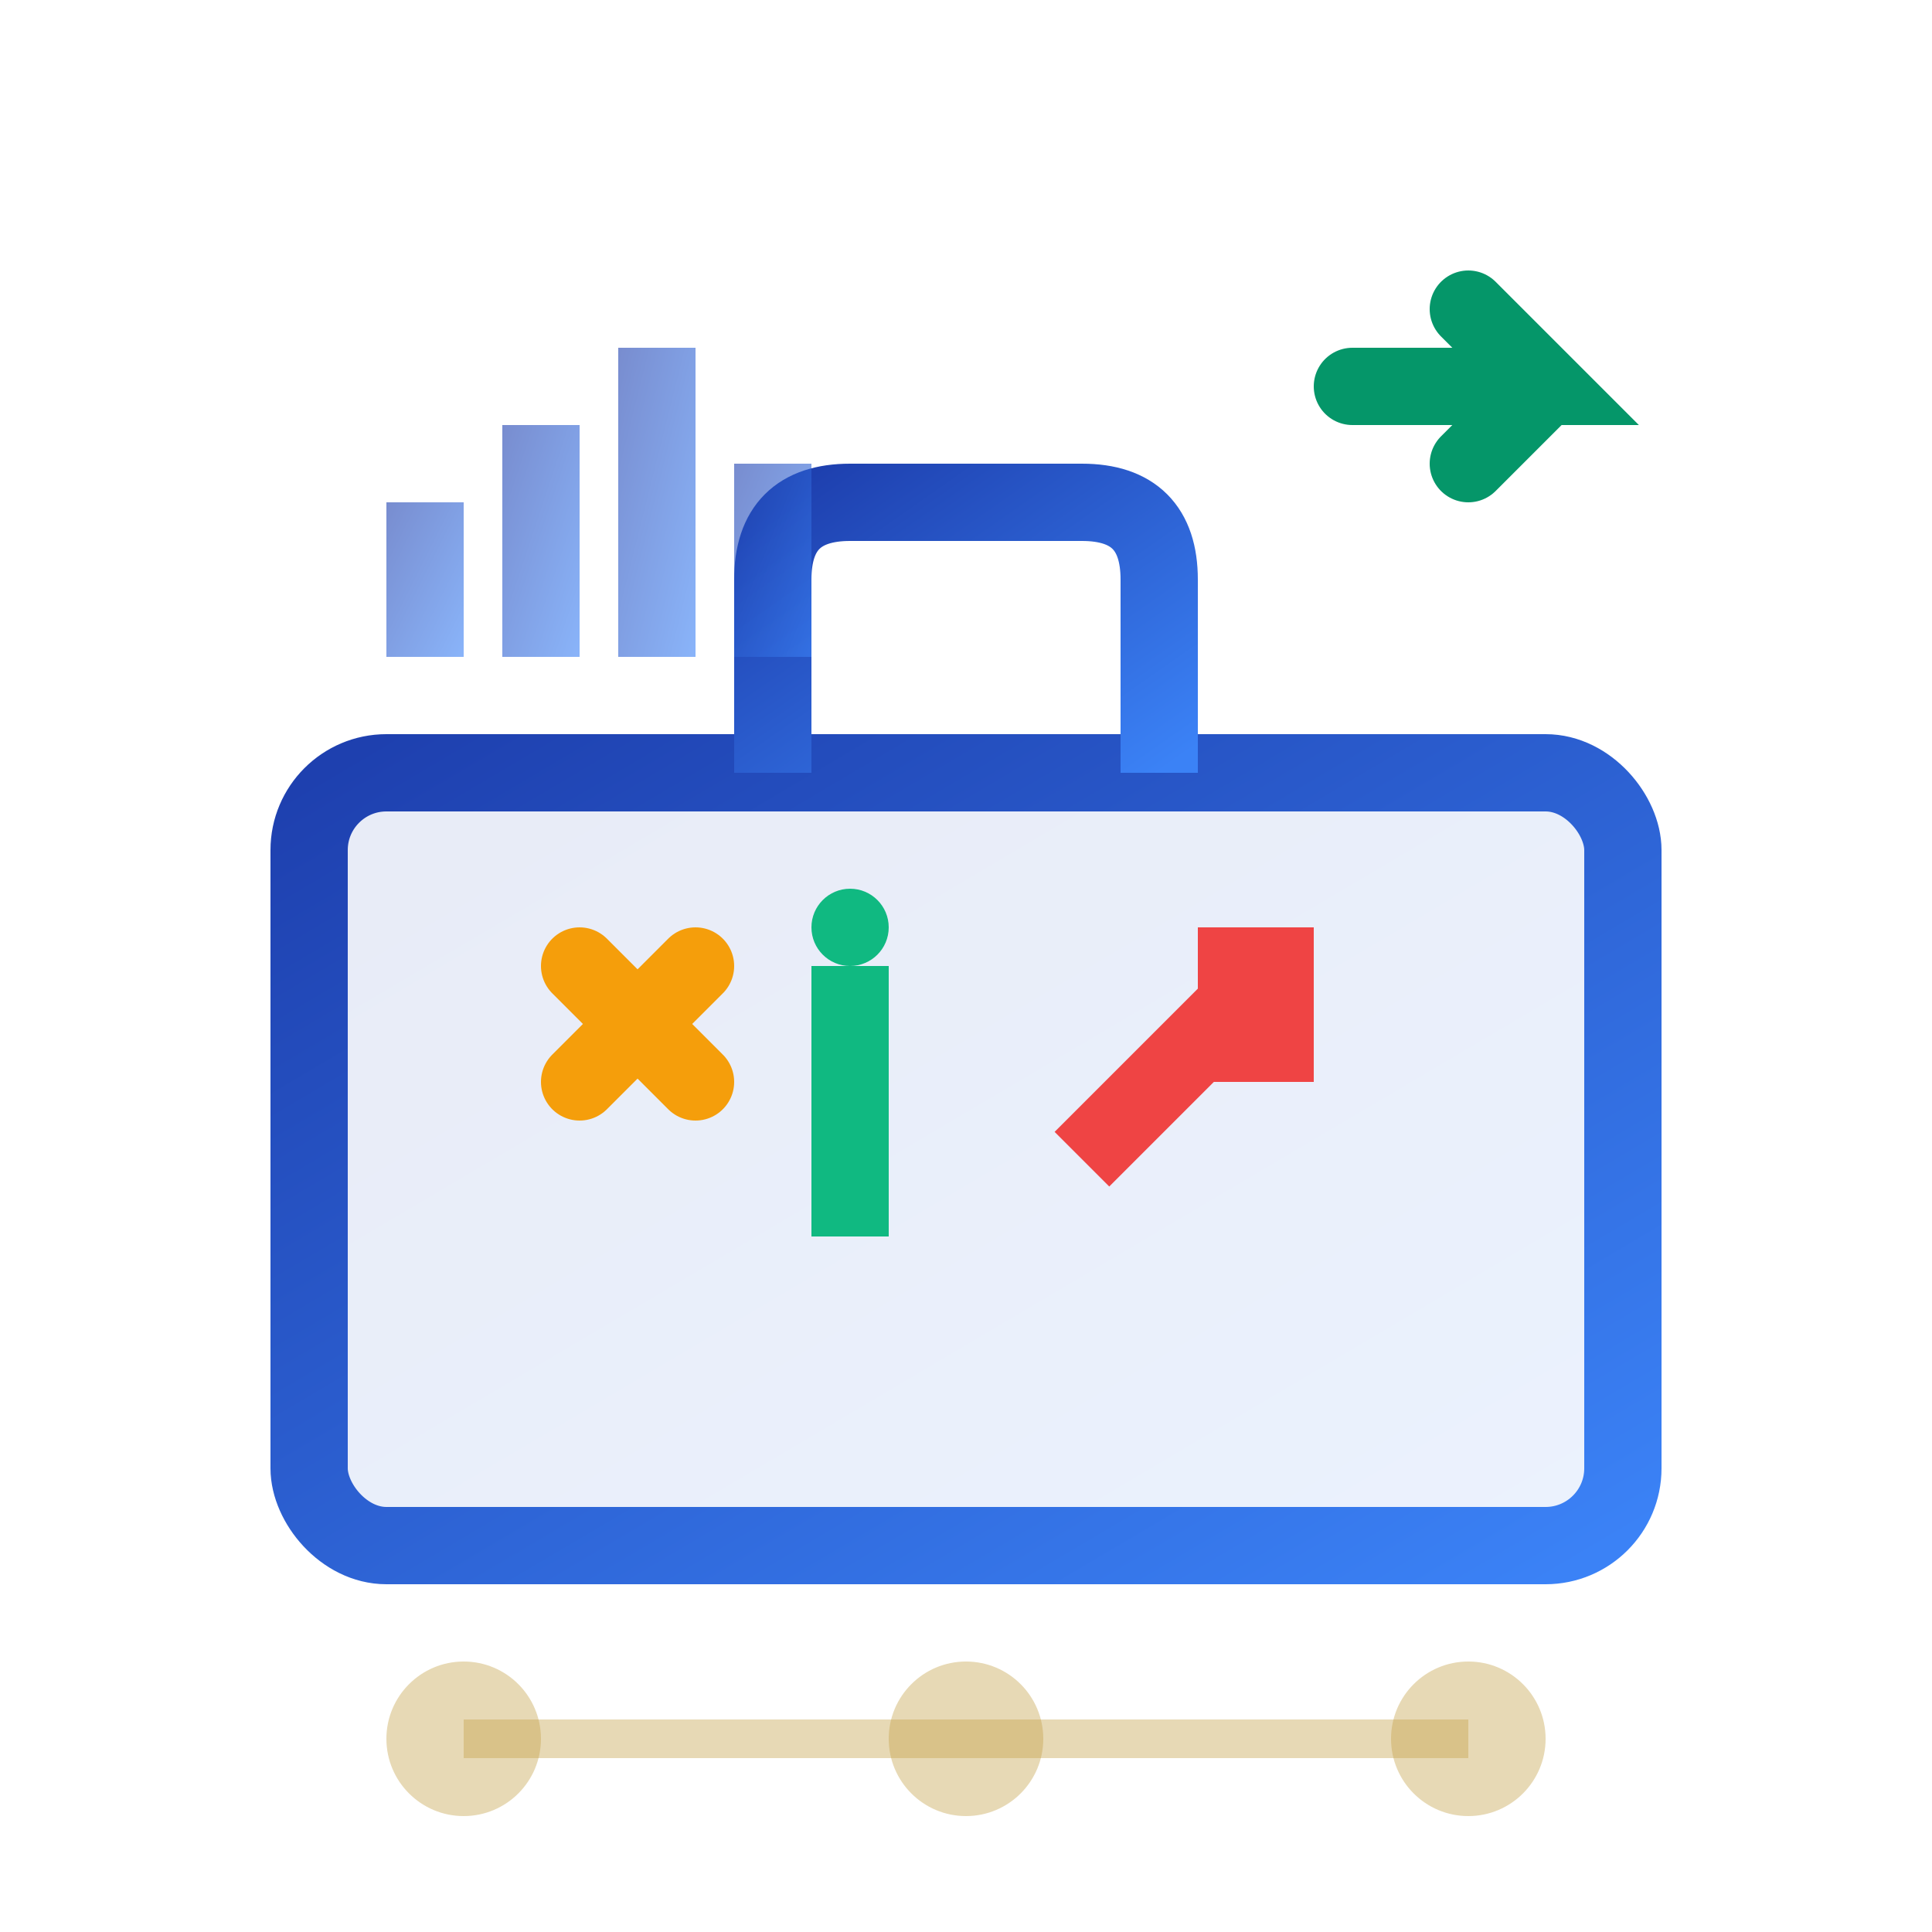
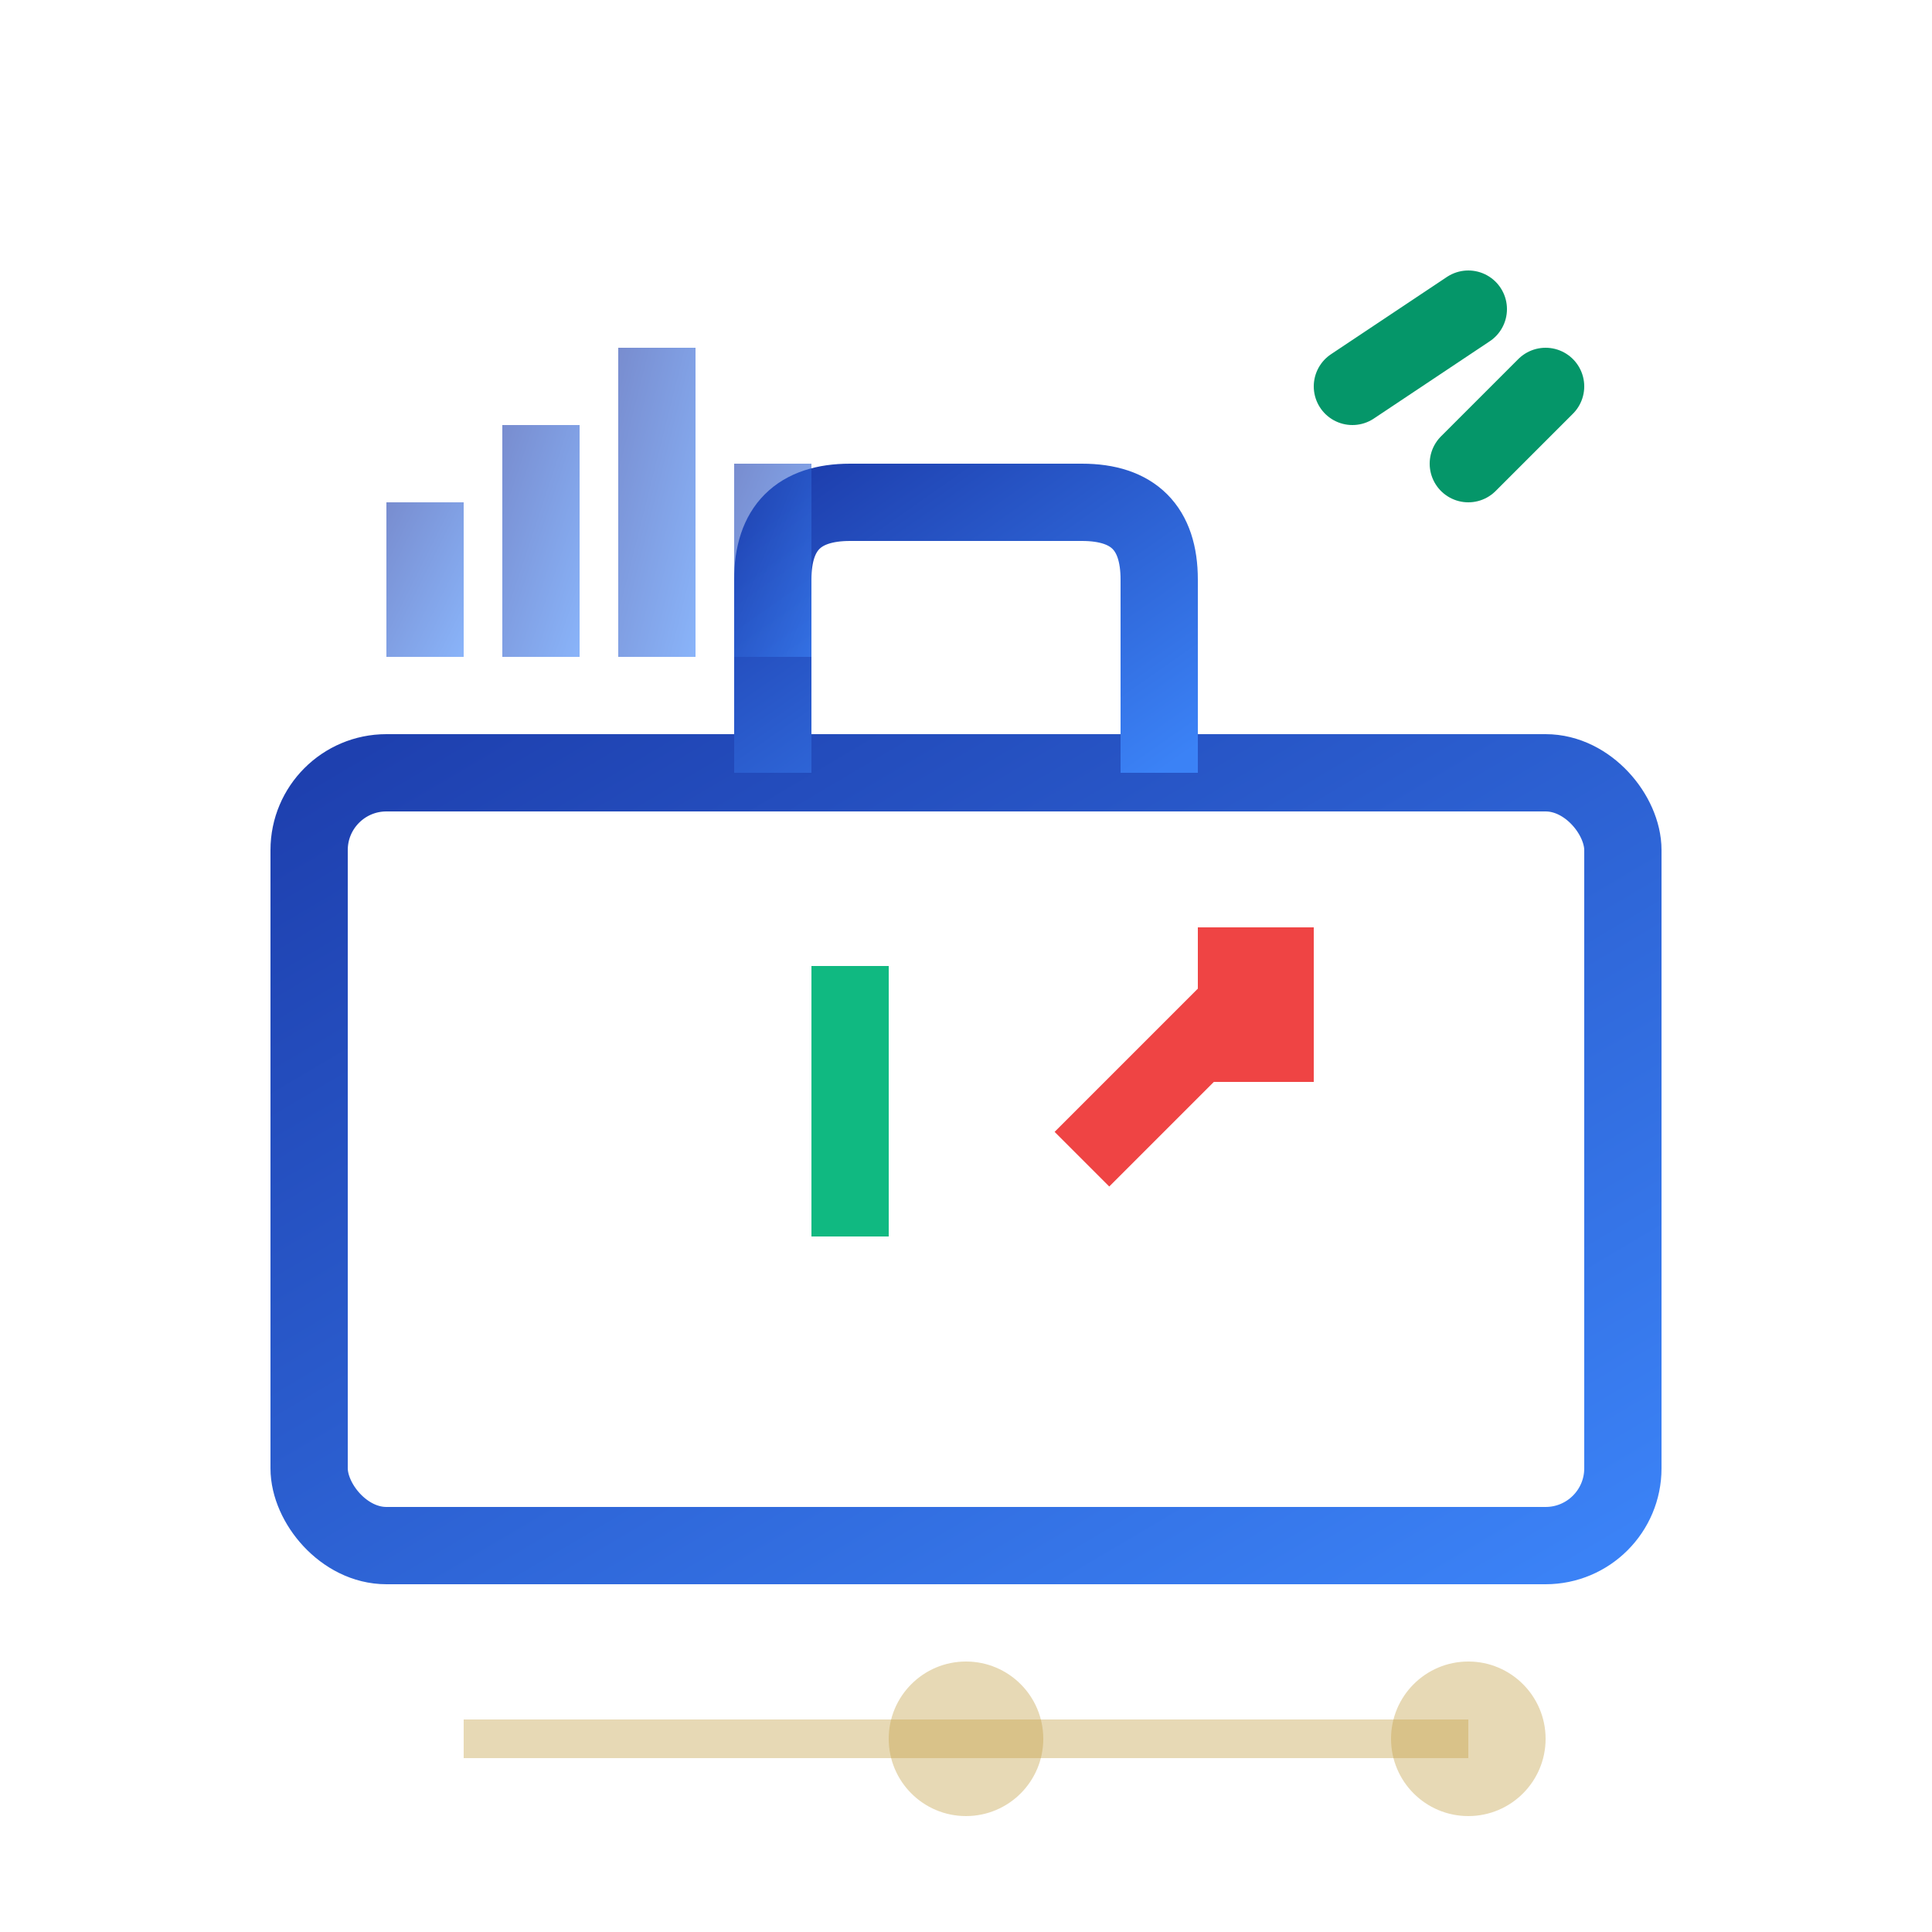
<svg xmlns="http://www.w3.org/2000/svg" width="50" height="50" viewBox="0 0 50 50">
  <defs>
    <linearGradient id="toolsGradient" x1="0%" y1="0%" x2="100%" y2="100%">
      <stop offset="0%" style="stop-color:#1E40AF;stop-opacity:1" />
      <stop offset="100%" style="stop-color:#3B82F6;stop-opacity:1" />
    </linearGradient>
  </defs>
-   <rect x="8" y="20" width="34" height="20" rx="2" fill="url(#toolsGradient)" opacity="0.1" />
  <rect x="8" y="20" width="34" height="20" rx="2" fill="none" stroke="url(#toolsGradient)" stroke-width="2" />
  <path d="M20 20 L20 15 Q20 13 22 13 L28 13 Q30 13 30 15 L30 20" fill="none" stroke="url(#toolsGradient)" stroke-width="2" />
-   <path d="M15 25 L18 28 M18 25 L15 28" stroke="#F59E0B" stroke-width="2" stroke-linecap="round" />
  <line x1="22" y1="25" x2="22" y2="32" stroke="#10B981" stroke-width="2" />
-   <circle cx="22" cy="24" r="1" fill="#10B981" />
  <line x1="28" y1="30" x2="32" y2="26" stroke="#EF4444" stroke-width="2" />
  <rect x="31" y="24" width="3" height="4" fill="#EF4444" />
  <g transform="translate(10, 5)">
    <rect x="0" y="8" width="2" height="4" fill="url(#toolsGradient)" opacity="0.6" />
    <rect x="3" y="6" width="2" height="6" fill="url(#toolsGradient)" opacity="0.6" />
    <rect x="6" y="4" width="2" height="8" fill="url(#toolsGradient)" opacity="0.6" />
    <rect x="9" y="7" width="2" height="5" fill="url(#toolsGradient)" opacity="0.6" />
  </g>
-   <path d="M35 10 L40 10 L38 8 M40 10 L38 12" stroke="#059669" stroke-width="2" fill="none" stroke-linecap="round" />
-   <circle cx="12" cy="45" r="2" fill="#C4A047" opacity="0.4" />
+   <path d="M35 10 L38 8 M40 10 L38 12" stroke="#059669" stroke-width="2" fill="none" stroke-linecap="round" />
  <circle cx="25" cy="45" r="2" fill="#C4A047" opacity="0.4" />
  <circle cx="38" cy="45" r="2" fill="#C4A047" opacity="0.4" />
  <line x1="12" y1="45" x2="25" y2="45" stroke="#C4A047" stroke-width="1" opacity="0.4" />
  <line x1="25" y1="45" x2="38" y2="45" stroke="#C4A047" stroke-width="1" opacity="0.4" />
</svg>